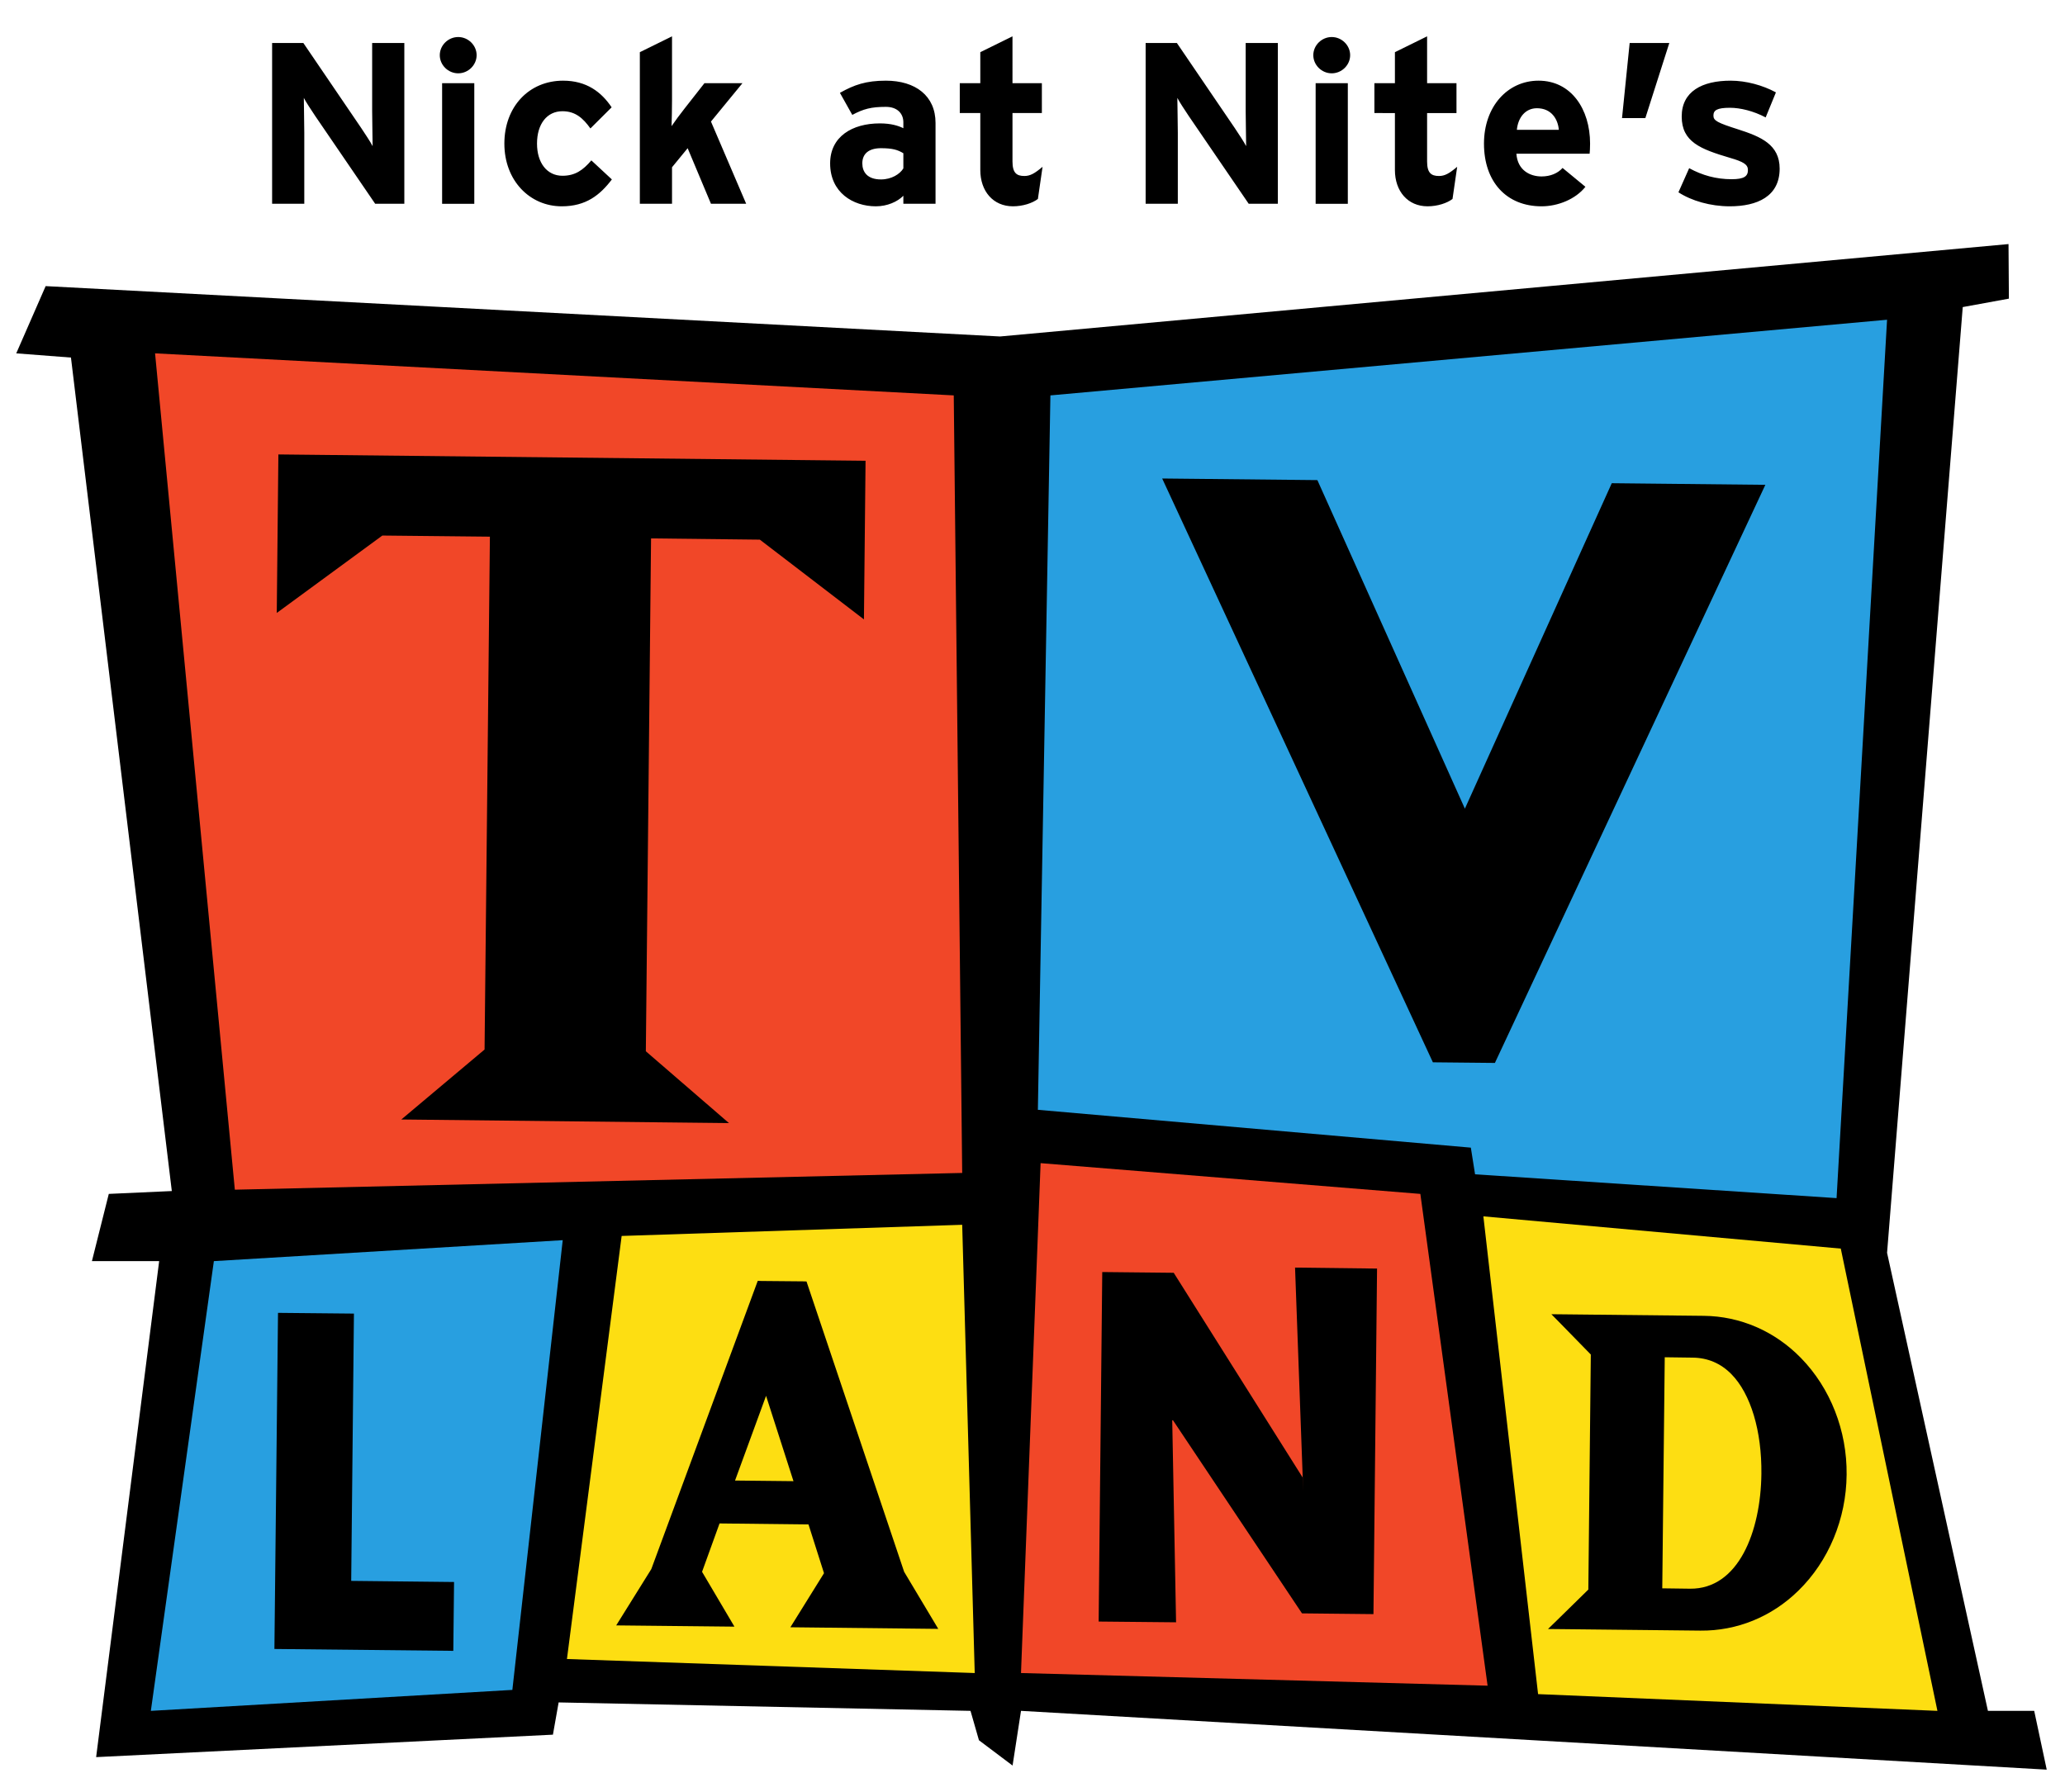
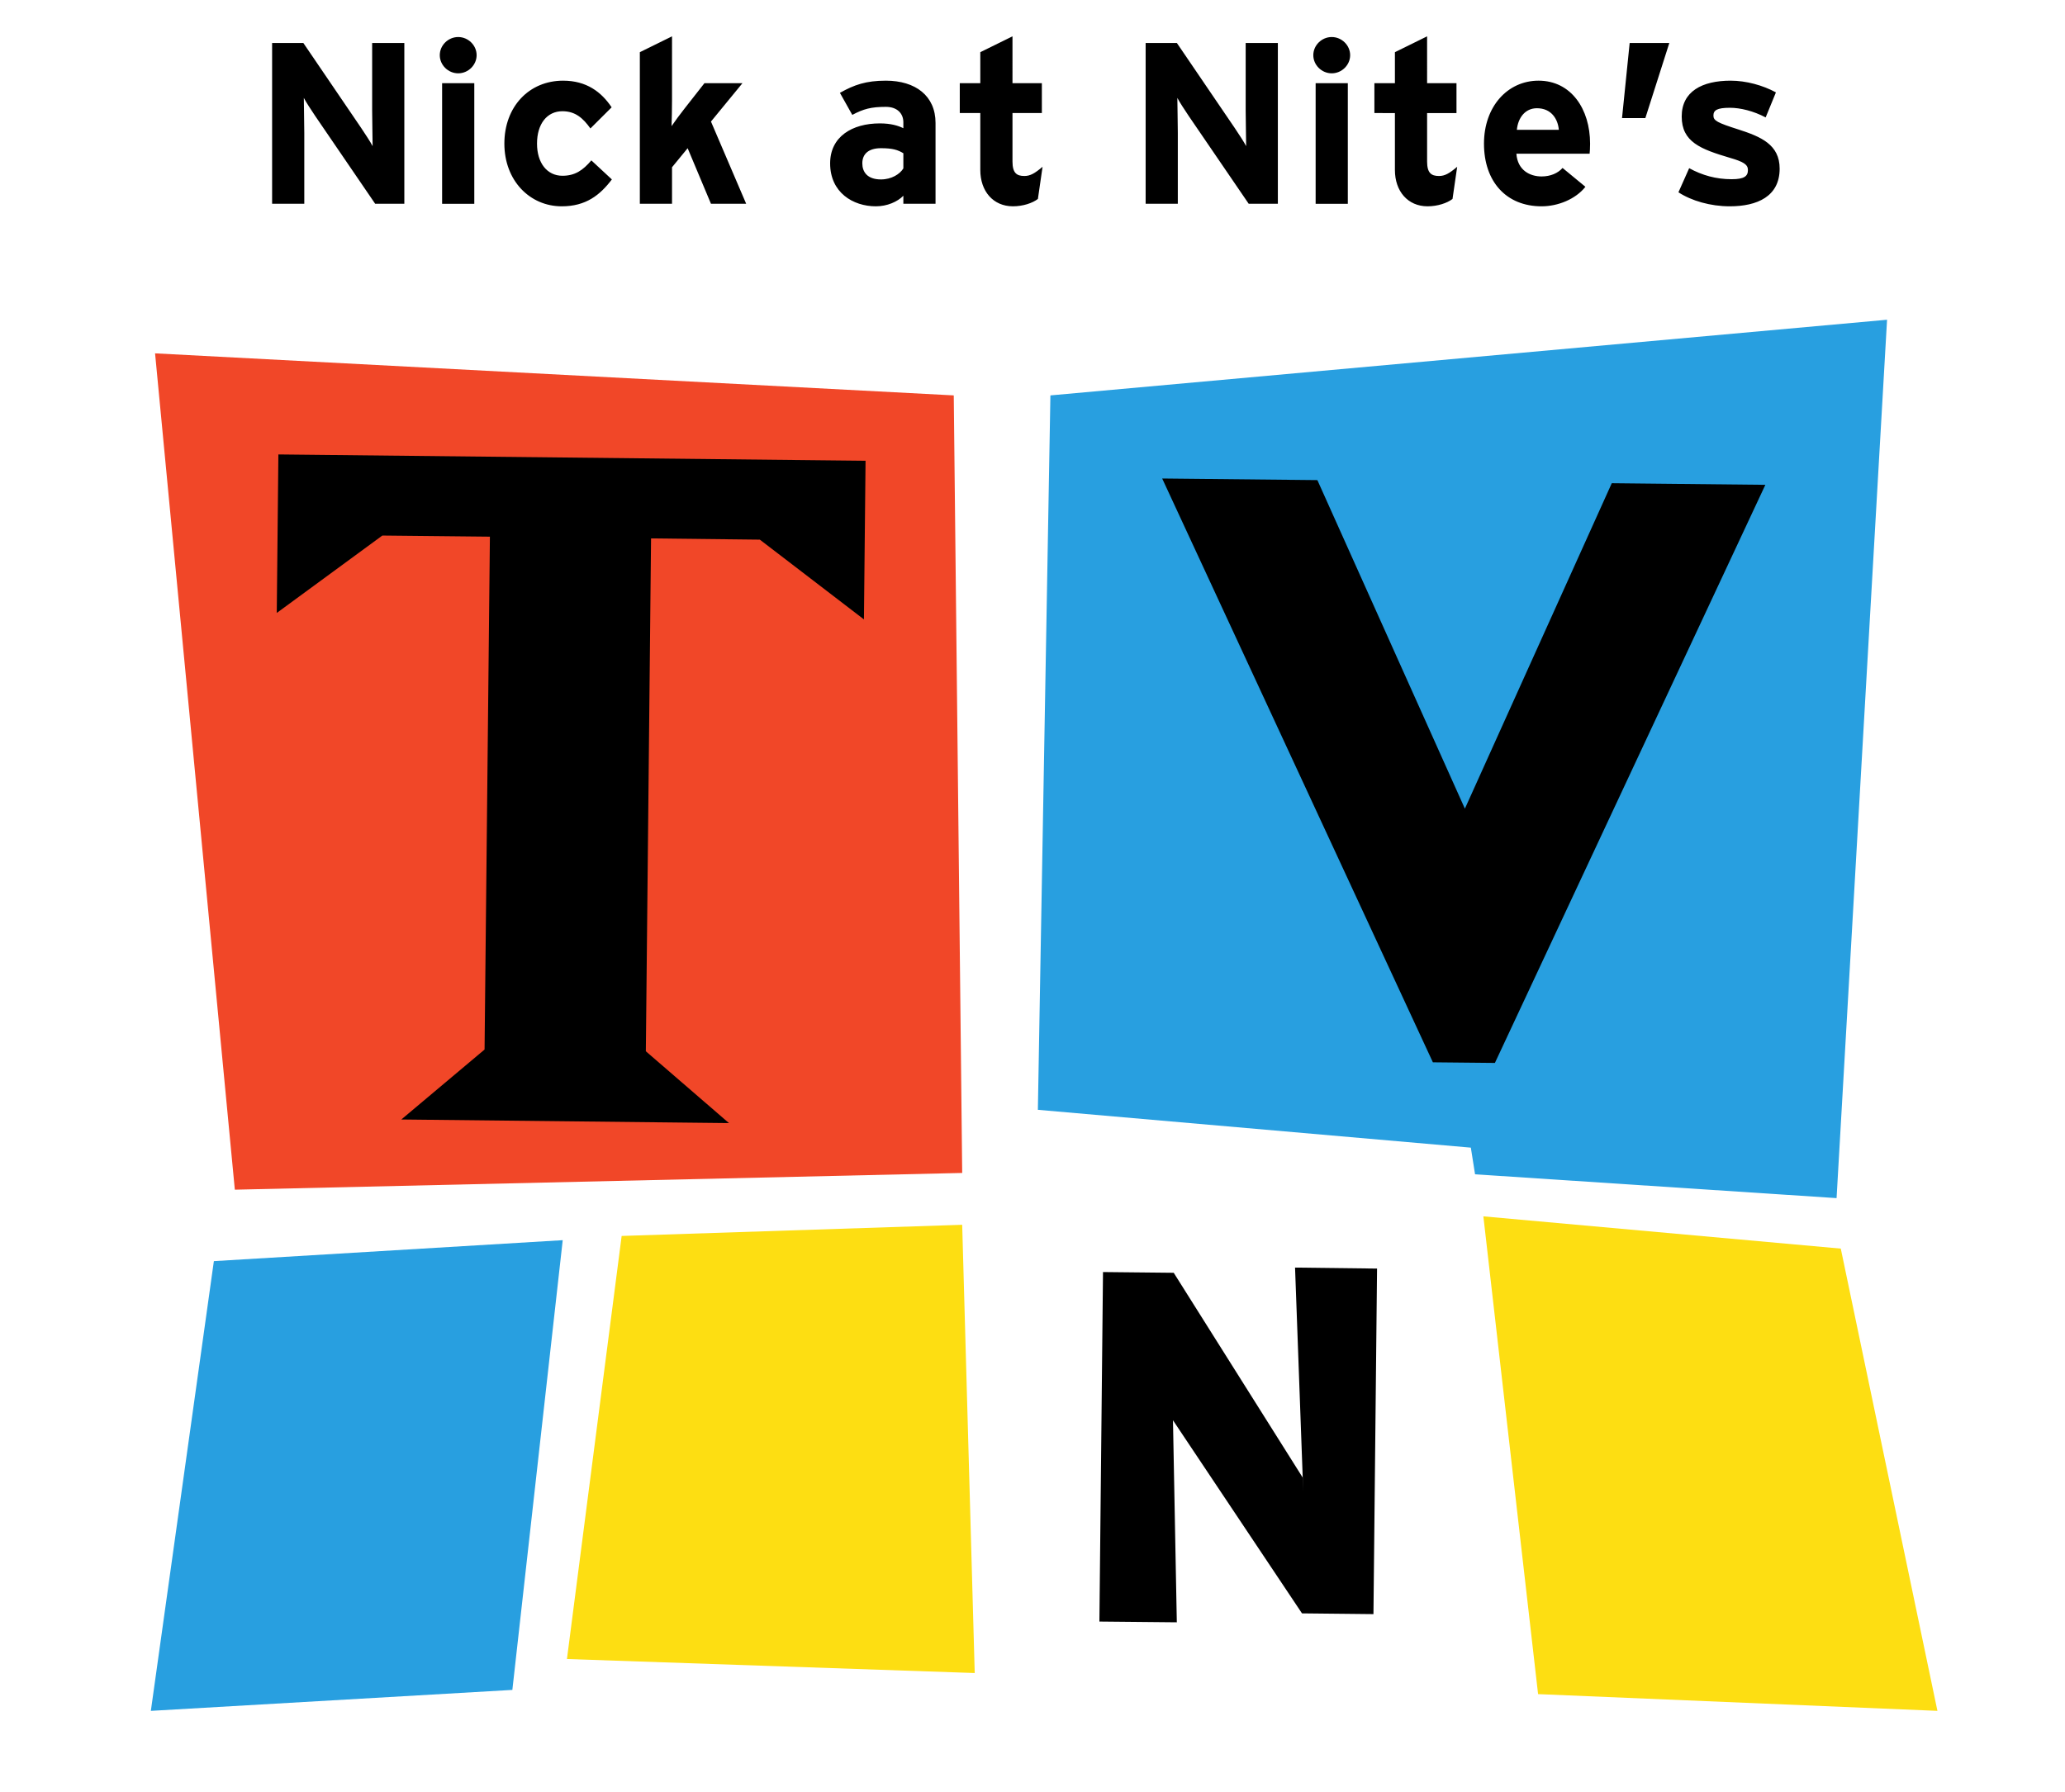
<svg xmlns="http://www.w3.org/2000/svg" xmlns:ns1="http://sodipodi.sourceforge.net/DTD/sodipodi-0.dtd" xmlns:ns2="http://www.inkscape.org/namespaces/inkscape" width="1017" height="882.748" id="svg2" ns1:version="0.32" ns2:version="1.3.2 (091e20e, 2023-11-25, custom)" version="1.0" ns2:output_extension="org.inkscape.output.svg.inkscape" ns1:docname="NIck at Nite's TV Land (1996).svg">
  <defs id="defs7936" />
  <ns1:namedview pagecolor="#ffffff" bordercolor="#666666" borderopacity="1" objecttolerance="10" gridtolerance="10" guidetolerance="10" ns2:pageopacity="0" ns2:pageshadow="2" ns2:window-width="1920" ns2:window-height="991" id="namedview7934" showgrid="false" ns2:zoom="1.2813632" ns2:cx="523.66106" ns2:cy="139.30477" ns2:window-x="-9" ns2:window-y="-9" ns2:window-maximized="1" ns2:current-layer="layer1" ns2:showpageshadow="2" ns2:pagecheckerboard="0" ns2:deskcolor="#d1d1d1" />
  <g ns2:label="Layer 1" ns2:groupmode="layer" id="layer1" transform="translate(-29.455,-168.808)">
-     <path ns2:connector-curvature="0" style="fill:#000000;fill-rule:nonzero;stroke:none;stroke-width:61.099" d="m 51.935,309.756 -14.48,33.115 26.944,2.077 49.673,410.582 -31.038,1.405 -8.309,33.115 h 33.115 l -31.038,244.333 224.965,-11.059 2.811,-15.886 202.847,4.155 4.155,14.48 16.558,12.464 4.155,-26.944 505.163,28.96 -6.171,-28.96 h -22.79 l -49.673,-225.637 37.27,-465.876 22.729,-4.155 -0.183,-26.883 -496.67,45.518 -470.031,-24.806" id="path8164" />
    <path ns2:connector-curvature="0" style="fill:#f14728;fill-rule:nonzero;stroke:none;stroke-width:61.099" d="m 105.824,342.872 393.352,20.712 4.155,383.027 -358.221,8.248 -39.286,-411.988" id="path8166" />
    <path ns2:connector-curvature="0" style="fill:#289fe0;fill-rule:nonzero;stroke:none;stroke-width:61.099" d="M 546.772,363.584 958.821,326.314 933.954,759.014 755.913,747.283 753.835,734.147 540.601,715.512 546.772,363.584" id="path8168" />
    <path ns2:connector-curvature="0" style="fill:#289fe0;fill-rule:nonzero;stroke:none;stroke-width:61.099" d="m 134.785,790.052 171.809,-10.326 -24.806,221.544 -178.041,10.326 31.038,-221.544" id="path8170" />
    <path ns2:connector-curvature="0" style="fill:#fdde12;fill-rule:nonzero;stroke:none;stroke-width:61.099" d="m 335.616,777.649 167.715,-5.499 6.171,220.81 -200.831,-6.904 26.944,-208.407" id="path8172" />
-     <path ns2:connector-curvature="0" style="fill:#f14728;fill-rule:nonzero;stroke:none;stroke-width:61.099" d="m 541.946,741.784 187.023,15.152 33.115,242.256 -229.792,-6.232 9.654,-251.176" id="path8174" />
    <path ns2:connector-curvature="0" style="fill:#fdde12;fill-rule:nonzero;stroke:none;stroke-width:61.099" d="m 760.006,767.995 176.025,15.886 47.596,227.714 -196.676,-8.249 -26.944,-235.351" id="path8176" />
-     <path ns2:connector-curvature="0" style="fill:#000000;fill-rule:nonzero;stroke:none;stroke-width:61.099" d="m 572.312,795.428 35.193,0.367 63.481,100.813 0.305,7.087 -4.033,-110.466 40.386,0.489 -1.772,170.221 -35.193,-0.371 -63.543,-95.13 h -0.367 l 1.894,99.529 -38.126,-0.371 1.772,-172.176" id="path8182" />
+     <path ns2:connector-curvature="0" style="fill:#000000;fill-rule:nonzero;stroke:none;stroke-width:61.099" d="m 572.312,795.428 35.193,0.367 63.481,100.813 0.305,7.087 -4.033,-110.466 40.386,0.489 -1.772,170.221 -35.193,-0.371 -63.543,-95.13 l 1.894,99.529 -38.126,-0.371 1.772,-172.176" id="path8182" />
    <path ns2:connector-curvature="0" style="fill:#000000;fill-rule:nonzero;stroke:none;stroke-width:61.099" d="m 347.53,686.673 40.936,35.376 -161.361,-1.772 40.997,-34.46 2.627,-252.642 -52.972,-0.55 -51.995,38.125 0.794,-78.084 289.179,3.116 -0.794,78.145 -51.262,-39.286 -53.583,-0.611 -2.566,252.642" id="path8184" />
-     <path ns2:connector-curvature="0" style="fill:#000000;fill-rule:nonzero;stroke:none;stroke-width:61.099" d="m 350.218,941.759 52.423,-141.993 1.833,0.061 20.346,0.183 1.833,0.061 48.085,143.032 16.802,28.106 -72.829,-0.795 16.558,-26.639 -7.637,-24.012 -43.808,-0.491 -8.615,23.828 15.947,27.006 -58.227,-0.611 z m 41.242,-43.624 28.777,0.303 -13.503,-42.036 -15.275,41.73" id="path8186" />
-     <path ns2:connector-curvature="0" style="fill:#000000;fill-rule:nonzero;stroke:none;stroke-width:61.099" d="m 916.358,837.709 c -12.892,-13.197 -29.877,-20.529 -47.779,-20.712 l -68.919,-0.733 -6.171,-0.06 4.338,4.399 15.091,15.458 -1.222,115.782 -15.397,15.091 -4.46,4.338 6.232,0.06 68.858,0.733 c 17.902,0.183 35.071,-6.782 48.207,-19.674 14.908,-14.541 23.584,-35.376 23.767,-57.127 0.244,-21.69 -8.004,-42.708 -22.545,-57.555 z m -67.025,-0.303 13.686,0.182 c 7.454,0.06 13.93,2.81 19.185,8.187 9.47,9.654 14.969,27.983 14.725,49.062 -0.305,28.35 -11.242,56.822 -35.132,56.577 l -13.686,-0.183 1.222,-113.826" id="path8188" />
-     <path ns2:connector-curvature="0" style="fill:#000000;fill-rule:nonzero;stroke:none;stroke-width:61.099" d="m 202.421,947.564 50.651,0.551 -0.367,33.91 -88.104,-0.917 1.772,-165.577 37.392,0.363 -1.344,131.667" id="path8190" />
    <path ns2:connector-curvature="0" style="fill:#000000;fill-rule:nonzero;stroke:none;stroke-width:61.099" d="m 765.689,692.416 -30.549,-0.305 -133.317,-287.591 76.434,0.794 72.646,161.85 72.341,-160.323 75.64,0.794 -133.195,284.78" id="path8192" />
    <path id="path13" style="font-weight:bold;font-size:118.203px;font-family:Interstate;-inkscape-font-specification:'Interstate, Bold';fill:#000000;fill-opacity:1;fill-rule:evenodd;stroke-width:0.485;paint-order:fill markers stroke" d="m 360.422,186.71 -15.848,7.806 v 74.676 h 15.848 v -17.99 l 7.696,-9.39 11.485,27.38 h 17.342 l -17.342,-40.505 15.504,-18.897 h -18.721 l -9.761,12.447 c -2.067,2.602 -4.824,6.335 -6.432,8.711 0.115,-2.942 0.228,-9.051 0.228,-12.671 z m 167.675,0 -15.85,7.806 v 15.274 h -10.107 v 14.709 h 10.107 v 28.061 c 0,10.409 6.316,17.876 16.078,17.876 4.938,0 9.648,-1.584 12.289,-3.62 l 2.297,-15.84 c -3.905,3.281 -6.085,4.525 -8.956,4.525 -3.79,0 -5.857,-1.471 -5.857,-7.129 v -23.874 h 14.47 v -14.709 h -14.47 z m 204.195,0 -15.85,7.806 v 15.274 h -10.107 v 14.709 H 716.442 v 28.061 c 0,10.409 6.318,17.876 16.08,17.876 4.938,0 9.648,-1.584 12.289,-3.62 l 2.297,-15.84 c -3.905,3.281 -6.087,4.525 -8.958,4.525 -3.79,0 -5.857,-1.471 -5.857,-7.129 v -23.874 h 14.472 v -14.709 h -14.472 z m -477.174,0.34 c -4.938,0 -9.074,4.072 -9.074,8.937 0,4.865 4.136,8.939 9.074,8.939 4.938,0 9.072,-4.074 9.072,-8.939 0,-4.865 -4.134,-8.937 -9.072,-8.937 z m 430.206,0 c -4.938,0 -9.072,4.072 -9.072,8.937 0,4.865 4.134,8.939 9.072,8.939 4.938,0 9.074,-4.074 9.074,-8.939 0,-4.865 -4.136,-8.937 -9.074,-8.937 z m -521.855,2.941 v 79.201 h 15.848 v -34.849 c 0,-4.413 -0.228,-14.369 -0.228,-17.31 1.034,2.037 3.675,5.997 5.627,8.939 l 29.516,43.22 h 14.356 v -79.201 h -15.848 v 33.492 c 0,4.413 0.228,14.369 0.228,17.31 -1.034,-2.037 -3.675,-5.997 -5.627,-8.939 l -28.481,-41.863 z m 430.207,0 v 79.201 h 15.848 v -34.849 c 0,-4.413 -0.23,-14.369 -0.23,-17.31 1.034,2.037 3.675,5.997 5.627,8.939 l 29.518,43.22 h 14.356 v -79.201 h -15.85 v 33.492 c 0,4.413 0.23,14.369 0.23,17.31 -1.034,-2.037 -3.675,-5.997 -5.627,-8.939 l -28.483,-41.863 z m 238.38,0 -3.766,36.998 h 11.485 l 11.806,-36.998 z m -525.262,18.555 c -16.768,0 -28.941,12.786 -28.941,31.002 0,18.216 12.519,30.889 28.253,30.889 11.944,0 18.835,-5.543 24.692,-13.237 l -10.107,-9.392 c -4.135,4.865 -8.04,7.58 -14.242,7.58 -7.58,0 -12.519,-6.336 -12.519,-15.84 0,-9.731 4.939,-15.954 12.519,-15.954 6.432,0 10.221,3.509 13.782,8.487 l 10.451,-10.409 c -5.053,-7.581 -12.403,-13.127 -23.888,-13.127 z m 158.945,0 c -9.762,0 -15.62,2.038 -22.626,5.998 l 6.088,10.861 c 5.513,-2.942 9.303,-3.96 16.538,-3.96 5.742,0 8.614,3.396 8.614,7.582 v 2.941 c -2.527,-1.245 -6.086,-2.376 -11.599,-2.376 -13.667,0 -24.464,6.561 -24.464,19.686 0,14.369 11.257,21.158 22.512,21.158 5.628,0 10.68,-2.263 13.552,-5.205 v 3.96 h 15.848 v -39.827 c 0,-13.351 -9.877,-20.819 -24.462,-20.819 z m 321.44,0 c -15.275,0 -26.875,12.786 -26.875,31.002 0,18.782 11.025,30.889 28.367,30.889 8.039,0 16.768,-3.506 21.592,-9.616 L 799.008,251.542 c -2.297,2.602 -5.972,4.186 -10.337,4.186 -5.742,0 -11.829,-3.054 -12.403,-11.201 h 36.063 c 0.115,-1.131 0.228,-2.716 0.228,-4.979 0,-16.972 -9.302,-31.002 -25.381,-31.002 z m 94.625,0 c -14.126,0 -24.118,5.319 -24.118,17.652 0,12.559 9.301,16.066 23.772,20.365 6.661,1.923 8.844,3.282 8.844,5.998 0,3.055 -1.838,4.525 -8.04,4.525 -7.695,0 -14.47,-1.923 -20.901,-5.431 l -5.283,11.88 c 6.432,4.186 15.734,6.901 25.267,6.901 13.552,0 24.578,-4.865 24.578,-18.555 0,-11.88 -9.303,-15.727 -20.099,-19.234 -10.681,-3.394 -12.519,-4.414 -12.519,-6.903 0,-2.602 1.723,-3.846 8.154,-3.846 5.053,0 11.6,1.583 17.572,4.751 l 5.053,-12.332 c -6.432,-3.508 -14.7,-5.772 -22.28,-5.772 z m -634.611,1.245 v 59.402 h 15.85 v -59.402 z m 430.207,0 v 59.402 h 15.85 v -59.402 z m 108.975,12.333 c 7.121,0 10.337,5.317 10.797,10.635 h -20.673 c 0.574,-5.997 4.134,-10.635 9.877,-10.635 z m -323.046,19.688 c 5.628,0 8.268,0.792 11.025,2.489 v 7.466 c -1.723,2.829 -5.857,5.432 -11.025,5.432 -6.776,0 -9.188,-3.735 -9.188,-7.922 0,-4.752 3.216,-7.466 9.188,-7.466 z" />
  </g>
</svg>